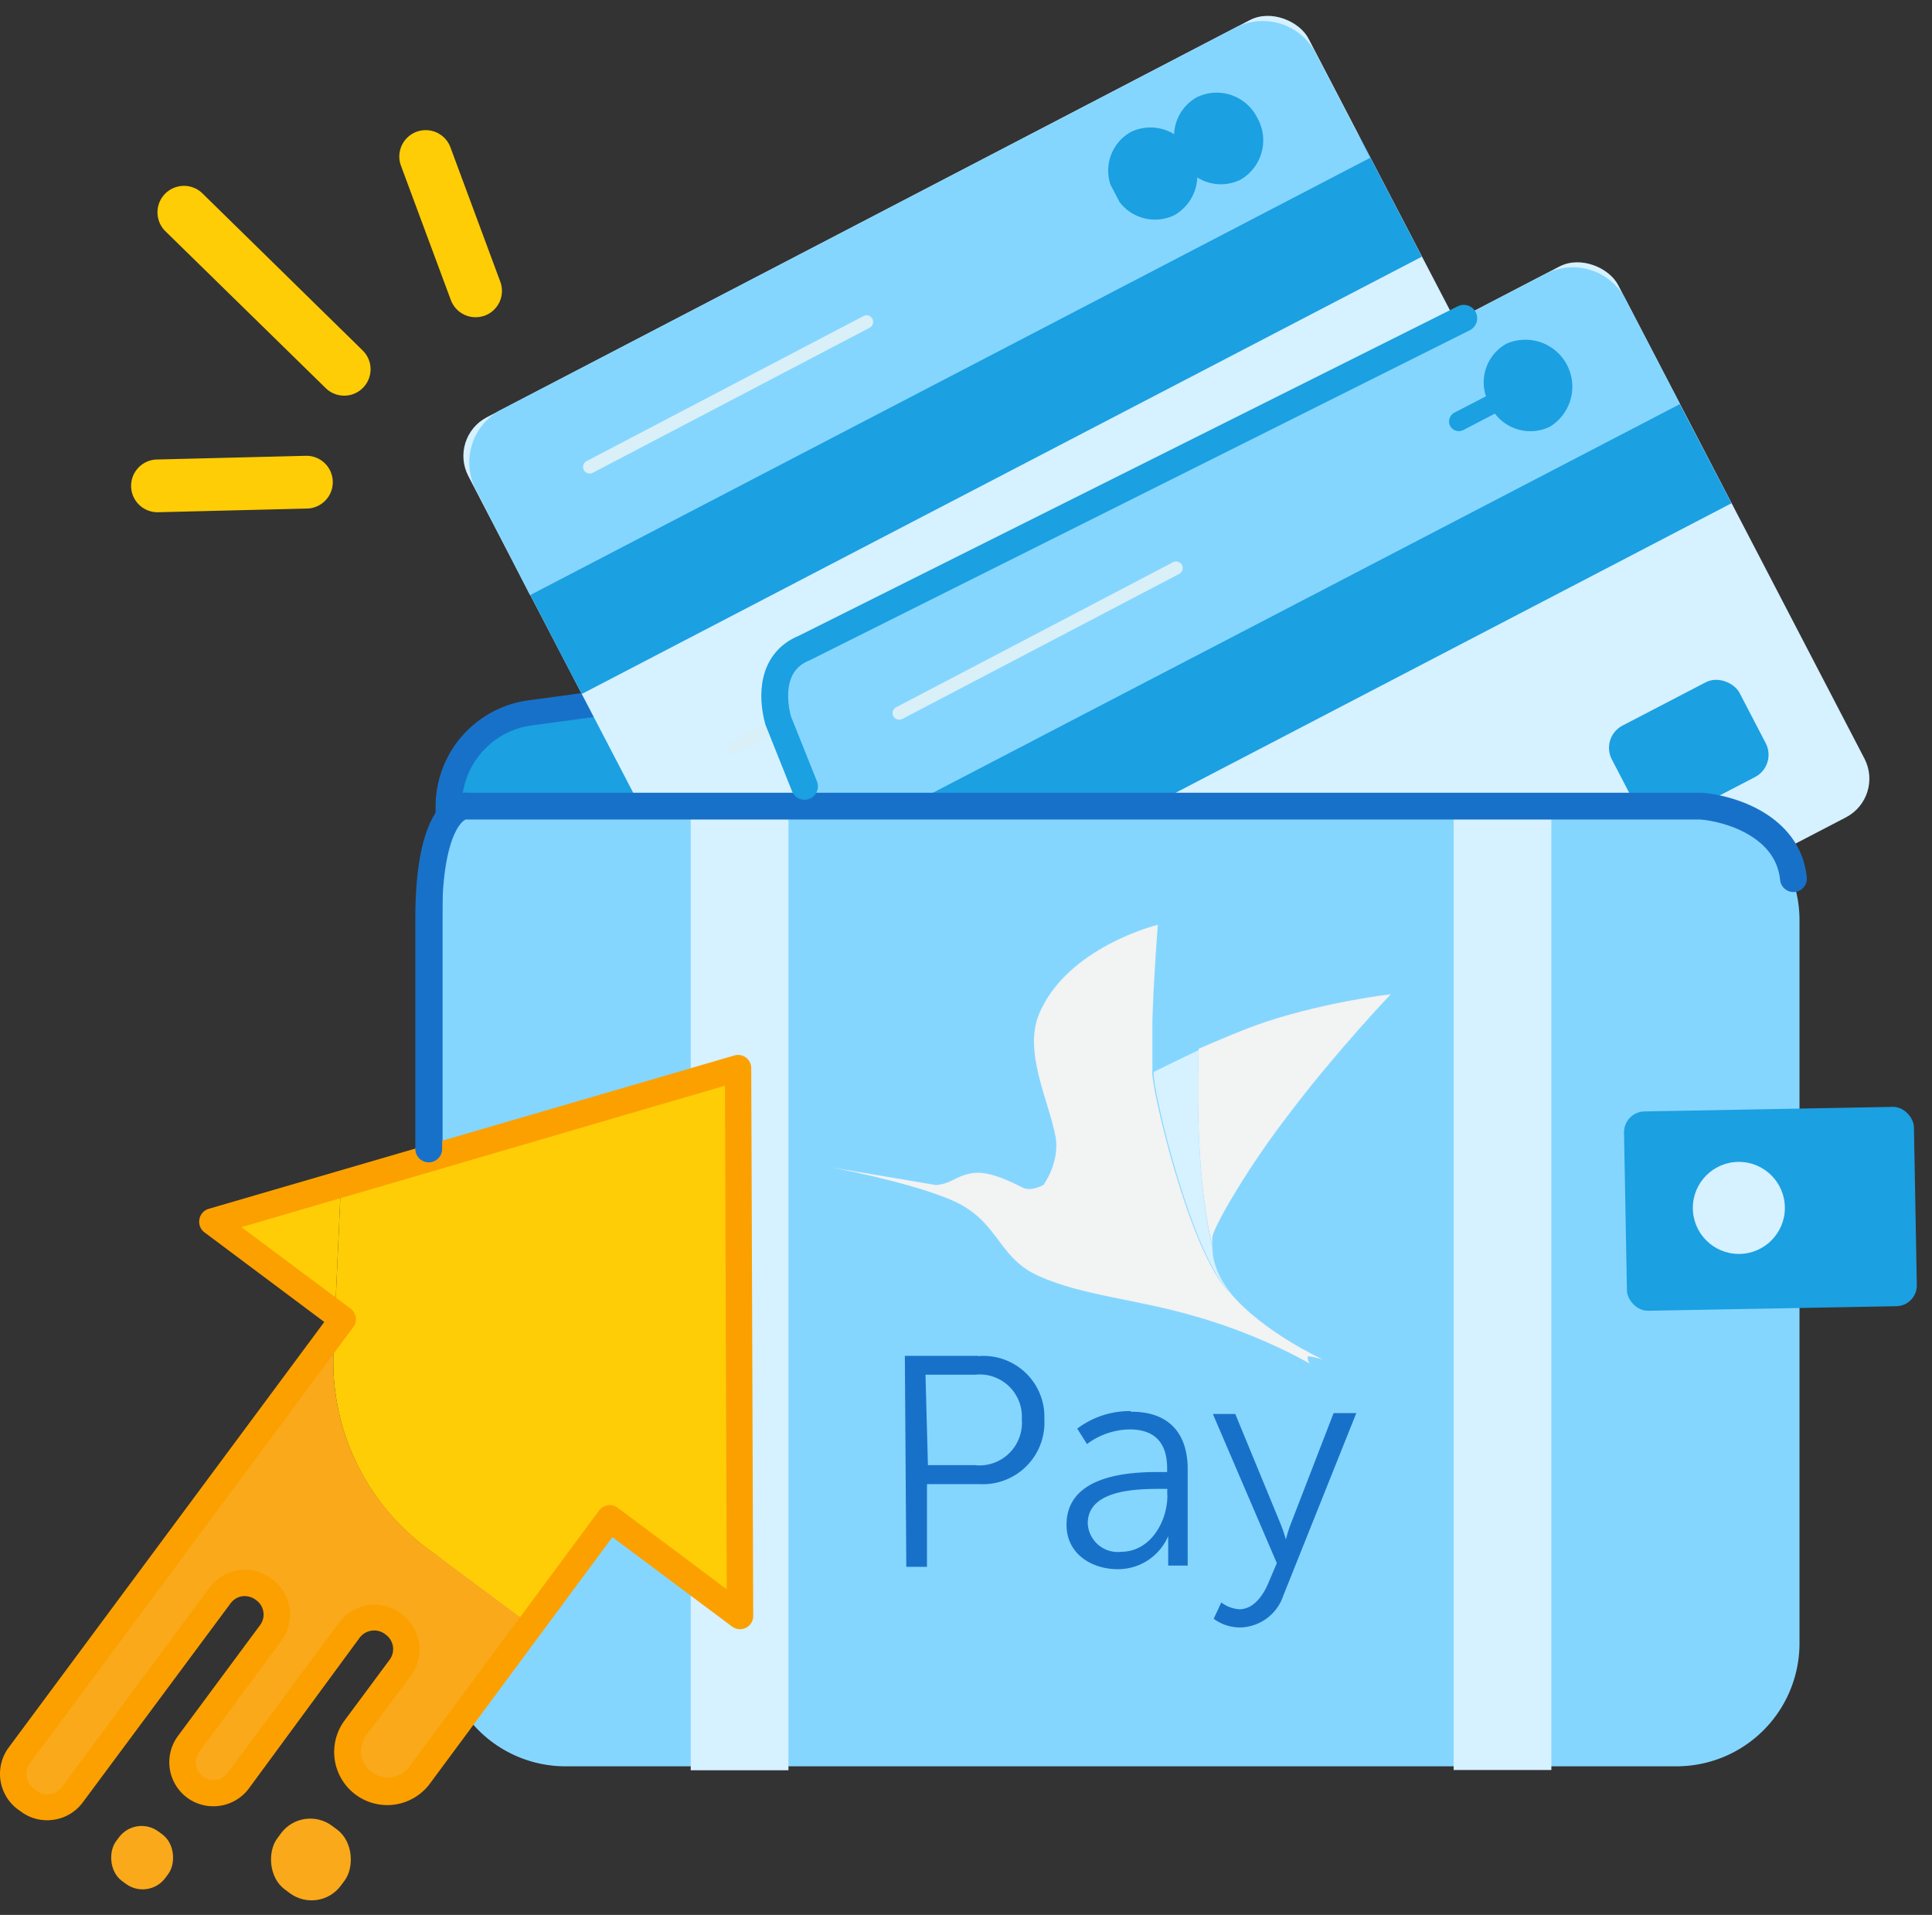
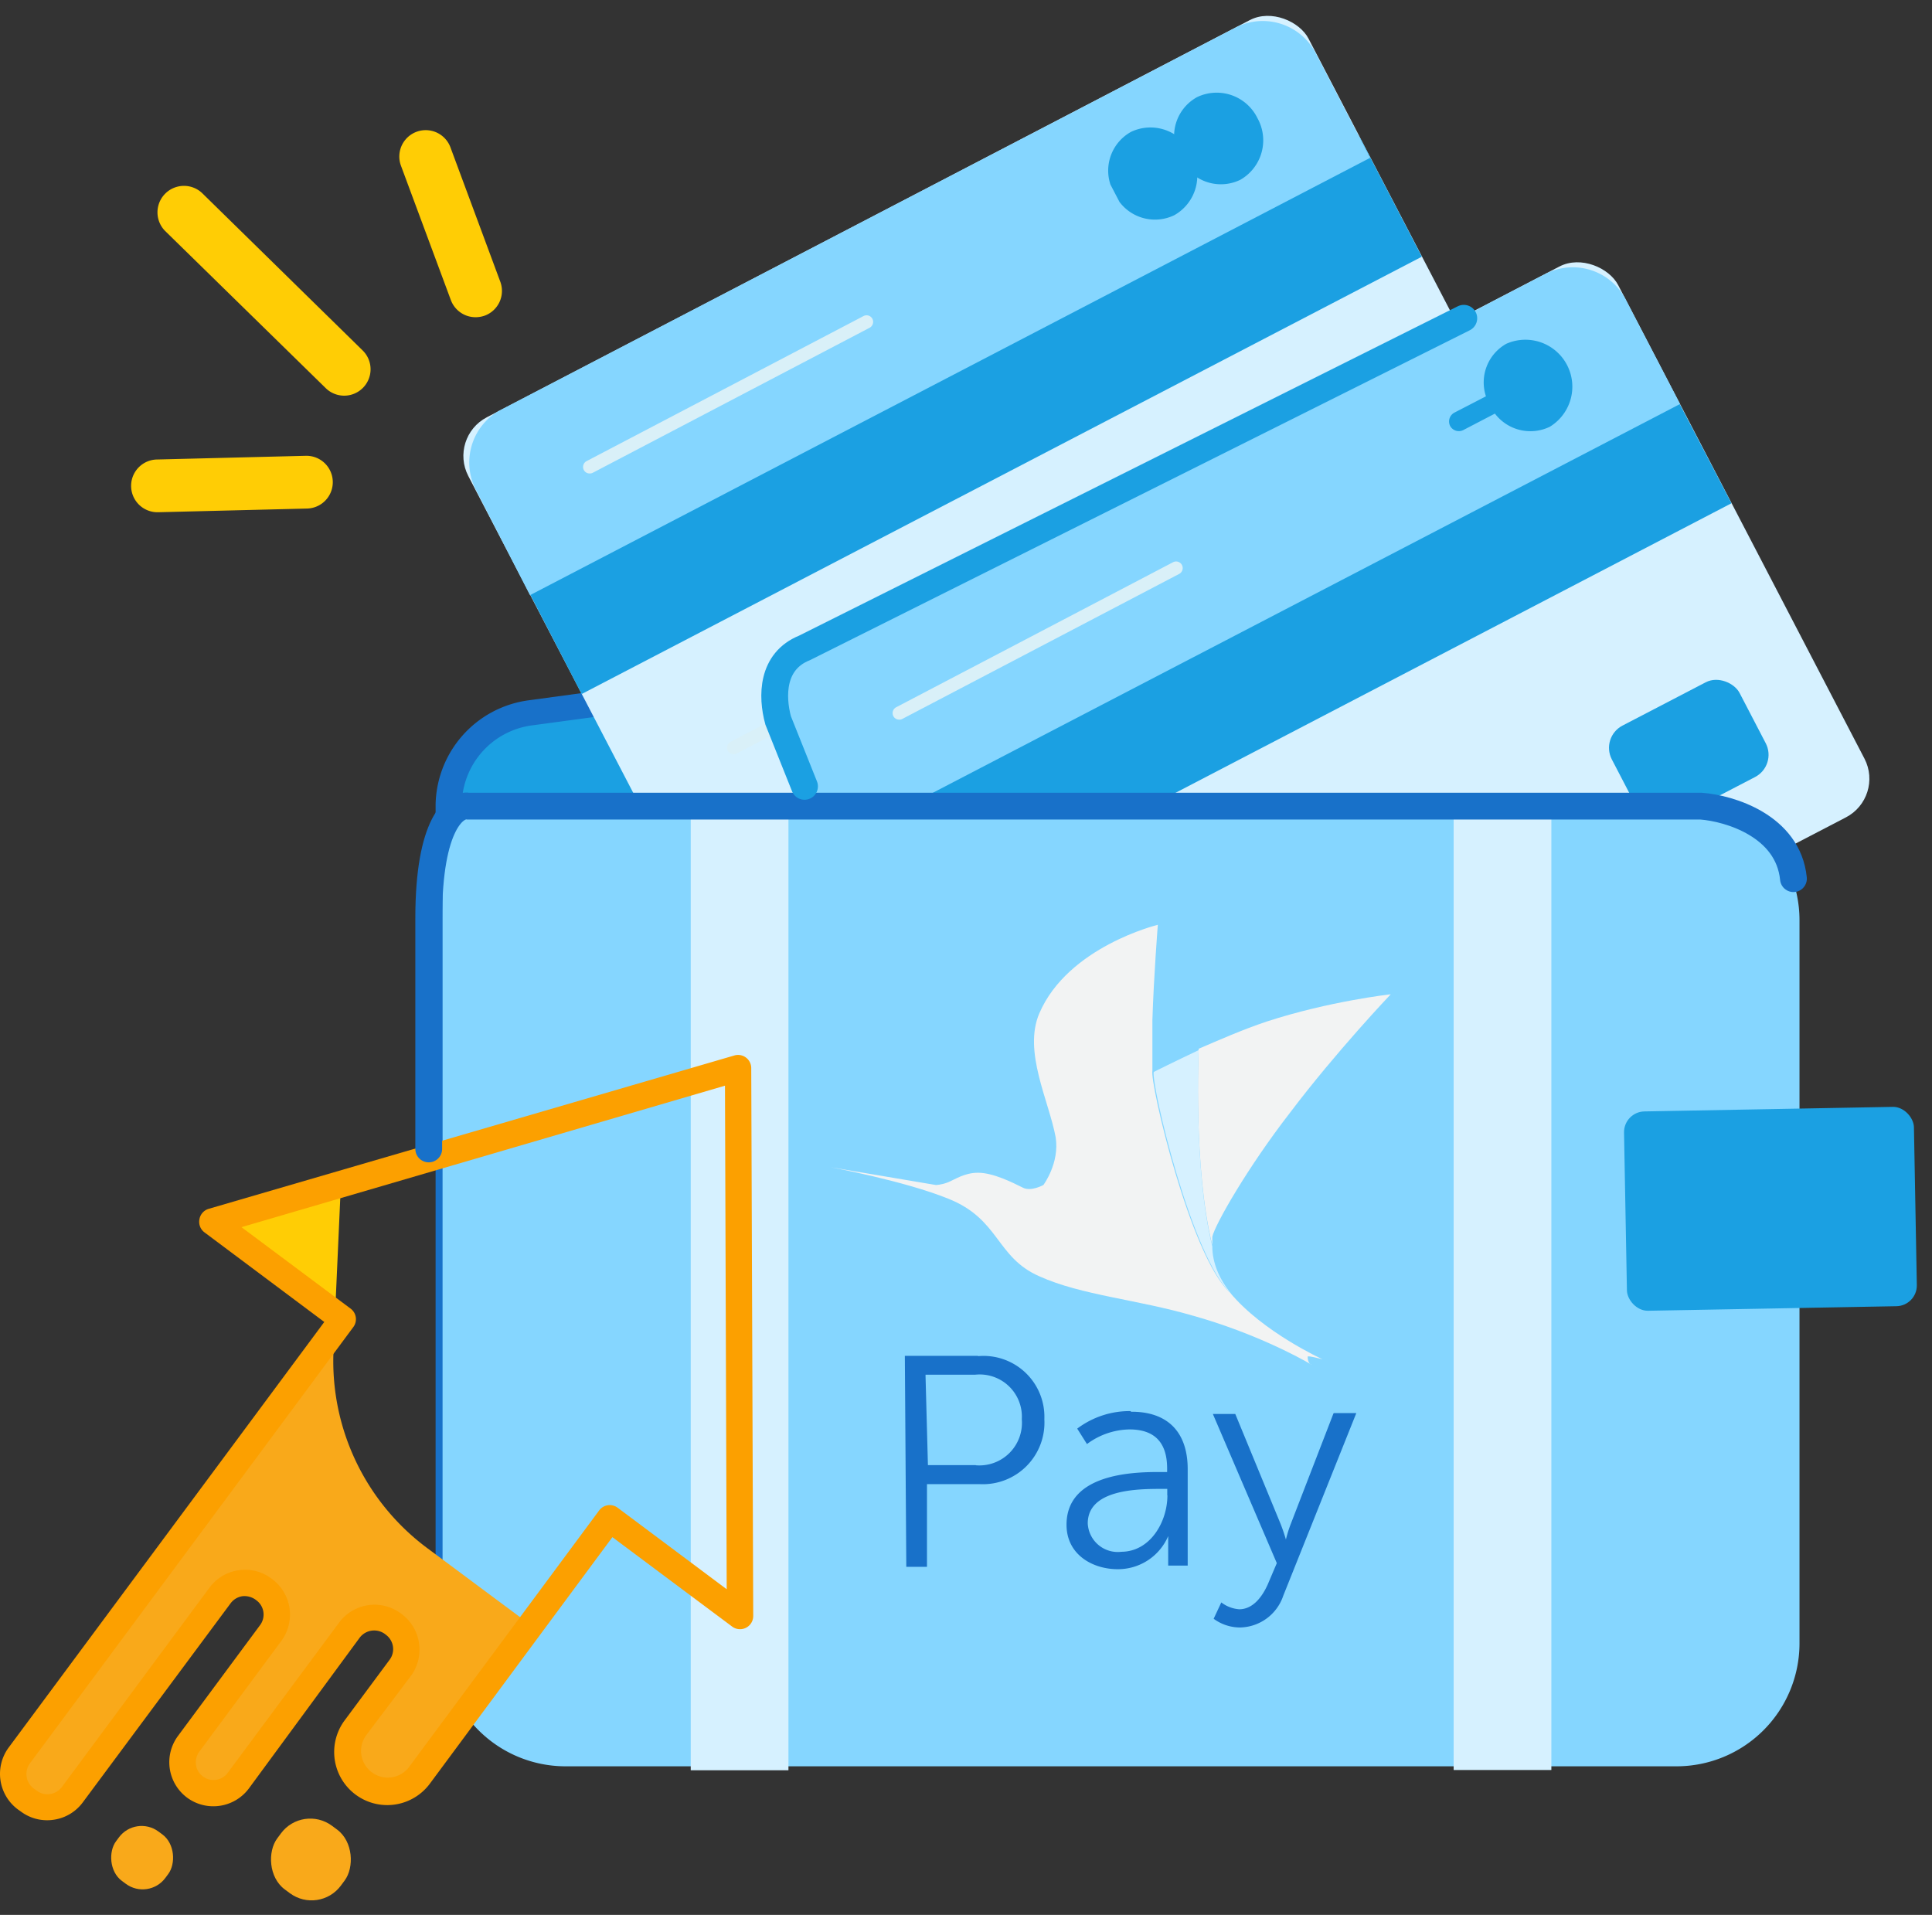
<svg xmlns="http://www.w3.org/2000/svg" width="113" height="112" fill="none" viewBox="0 0 113 112">
  <rect x="0" y="0" width="113" height="112" fill="#333333" stroke="none" />
  <path fill="#1BA0E2" d="M100.168 38.605v45.71a5.476 5.476 0 0 1-4.627 5.398l-61.535 9.255c-.349.06-.704.078-1.057.053a7.203 7.203 0 0 1-6.67-7.172V47.12a5.483 5.483 0 0 1 4.742-5.398l62.97-8.53a5.483 5.483 0 0 1 6.177 5.414Z" />
  <path fill="#1871C9" fill-rule="evenodd" d="M32.857 99.808h.309c.305-.01.609-.041.91-.092l61.542-9.255a6.277 6.277 0 0 0 5.321-6.17V38.583a6.243 6.243 0 0 0-7.087-6.17l-62.977 8.553a6.27 6.27 0 0 0-5.398 6.17v44.73a7.982 7.982 0 0 0 7.38 7.943ZM94.06 33.947c.209-.03.42-.046.632-.046a4.712 4.712 0 0 1 4.704 4.704V84.26a4.728 4.728 0 0 1-4.002 4.628L33.85 98.142c-.293.05-.59.068-.887.054a6.455 6.455 0 0 1-5.953-6.409v-44.73a4.728 4.728 0 0 1 4.08-4.627l62.968-8.483Z" clip-rule="evenodd" />
  <rect width="55.404" height="36.316" x="26.214" y="25.582" fill="#D6F1FF" rx="2.548" transform="rotate(-27.5 26.214 25.582)" />
  <path fill="#1BA0E2" d="M83.162 15.013 79.73 8.412a3.501 3.501 0 0 0-4.627-1.65L31.915 29.233a3.494 3.494 0 0 0-1.31 4.759l3.415 6.601" />
  <path fill="#85D6FF" d="M72.365 1.563 29.178 24.03a3.501 3.501 0 0 0-1.265 4.766l3.085 6.015L80.139 9.23l-3.13-6.016a3.494 3.494 0 0 0-4.644-1.65Z" />
  <path fill="#1BA0E2" d="M70.013 5.682a2.591 2.591 0 0 0-1.21 3.084l.532.98a2.599 2.599 0 0 0 3.208.771 2.66 2.66 0 0 0 1.002-3.61 2.653 2.653 0 0 0-3.532-1.225Z" />
  <path fill="#1BA0E2" d="M66.158 7.71a2.591 2.591 0 0 0-1.21 3.085l.531 1.018a2.6 2.6 0 0 0 3.209.771 2.645 2.645 0 0 0 .994-3.61 2.645 2.645 0 0 0-3.524-1.264Z" />
  <path fill="#D9F0F8" d="M34.49 27.692a.378.378 0 0 1-.346-.208.386.386 0 0 1 .17-.517l16.195-8.483a.386.386 0 0 1 .516.162.393.393 0 0 1-.161.524l-16.196 8.484a.354.354 0 0 1-.177.038ZM45.358 48.823a.386.386 0 0 1-.339-.208.378.378 0 0 1 .162-.517L70.13 35.196a.386.386 0 1 1 .354.686L45.536 48.777a.354.354 0 0 1-.178.046ZM42.938 44.111a.378.378 0 0 1-.37-.2.393.393 0 0 1 .162-.525l15.424-8.044a.386.386 0 0 1 .516.163.393.393 0 0 1-.162.524l-15.424 8.044a.355.355 0 0 1-.146.038Z" />
  <rect width="8.422" height="6.247" x="75.496" y="28.703" fill="#1BA0E2" rx="1.466" transform="rotate(-27.5 75.496 28.703)" />
  <rect width="55.404" height="36.316" x="44.315" y="39.978" fill="#D6F1FF" rx="2.548" transform="rotate(-27.48 44.315 39.978)" />
  <path fill="#1BA0E2" d="m101.271 29.435-3.431-6.578a3.51 3.51 0 0 0-4.628-1.65L50.025 43.663a3.501 3.501 0 0 0-1.32 4.758l3.44 6.602" />
  <path fill="#85D6FF" d="m90.474 15.977-43.187 22.45a3.501 3.501 0 0 0-1.32 4.766L49.1 49.21l49.165-25.581-3.132-6.023a3.494 3.494 0 0 0-4.658-1.628Z" />
  <path fill="#1BA0E2" d="M88.122 20.096a2.591 2.591 0 0 0-1.211 3.084l-1.851.957a.586.586 0 0 0-.247.771c.147.278.49.388.771.247l1.851-.964a2.607 2.607 0 0 0 3.208.771 2.745 2.745 0 0 0-2.53-4.859l.009-.007Z" />
  <path fill="#D9F0F8" d="M52.593 42.09a.378.378 0 0 1-.34-.2.386.386 0 0 1 .163-.524l16.195-8.483a.386.386 0 1 1 .355.686L52.77 42.052a.354.354 0 0 1-.178.039ZM63.45 63.23a.385.385 0 0 1-.338-.208.393.393 0 0 1 .161-.525L88.23 49.572a.386.386 0 0 1 .355.678L63.628 63.183a.355.355 0 0 1-.177.047ZM61.075 58.518a.393.393 0 0 1-.386-.185.386.386 0 0 1 .162-.517l15.424-8.044a.388.388 0 0 1 .363.686l-15.424 8.036a.41.41 0 0 1-.14.024Z" />
  <rect width="8.422" height="6.247" x="93.597" y="43.115" fill="#1BA0E2" rx="1.466" transform="rotate(-27.48 93.597 43.115)" />
  <path fill="#85D6FF" d="M105.25 53.805v42.309a7.195 7.195 0 0 1-7.195 7.195h-64.99a7.194 7.194 0 0 1-7.18-7.187V49.618a2.985 2.985 0 0 1 2.984-2.992h69.193a7.196 7.196 0 0 1 7.188 7.18Z" />
  <path fill="#D6F1FF" d="M40.4 46.27h5.715v57.27H40.4zM85.022 46.255h5.715v57.27h-5.715z" />
  <rect width="16.959" height="11.661" x="112.135" y="76.376" fill="#1BA0E2" rx="1.215" transform="rotate(178.95 112.135 76.376)" />
-   <circle cx="101.703" cy="70.649" r="2.692" fill="#D6F1FF" />
  <path fill="#1871C9" fill-rule="evenodd" d="M57.073 85.694h-2.8l-.139-5.19v-.1h2.908a2.468 2.468 0 0 1 2.722 2.607 2.491 2.491 0 0 1-2.691 2.691v-.008Zm.107-6.393h-4.257l.085 12.34h1.21v-4.836h3.085a3.601 3.601 0 0 0 3.78-3.794 3.563 3.563 0 0 0-3.857-3.694l-.046-.016ZM68.28 87.46c0 1.543-.996 3.286-2.684 3.301a1.759 1.759 0 0 1-1.975-1.658c0-1.943 2.761-2.013 4.142-2.02h.509v.377h.007Zm-2.144-4.927a5.09 5.09 0 0 0-3.131 1.025l.57.903a4.272 4.272 0 0 1 2.484-.856c1.264 0 2.198.563 2.205 2.267v.224h-.486c-1.542 0-5.398.108-5.398 3.084 0 1.759 1.542 2.607 3.008 2.6a3.193 3.193 0 0 0 2.938-1.936V91.57h1.141v-5.637c0-2.206-1.203-3.378-3.324-3.363l-.007-.038ZM77.995 82.664l-2.491 6.447a7.41 7.41 0 0 0-.293.933s-.139-.486-.316-.925l-2.645-6.417h-1.311l3.74 8.723-.532 1.25c-.347.77-.887 1.441-1.658 1.449a1.95 1.95 0 0 1-1.057-.401l-.447.956c.447.33.987.508 1.542.51a2.722 2.722 0 0 0 2.53-1.86l4.272-10.68h-1.303" clip-rule="evenodd" />
-   <path fill="#FFCD05" d="m19.508 79.008.046-1.187.494-.663-.448-.332.34-7.558 23.228-6.794.062 16.928.054 15.115-7.62-5.691-4.627 6.239-6.015-4.473a13.62 13.62 0 0 1-5.514-11.584Z" />
  <path fill="#FFCD05" d="m12.427 71.466 7.511-2.198-.339 7.558-7.172-5.36Z" />
  <path fill="#F9A91A" d="m1.137 102.677 10.85-14.653 7.566-10.21L19.507 79A13.62 13.62 0 0 0 25.02 90.57l6.015 4.473-6.516 8.792a2.33 2.33 0 0 1-4.008-.463 2.328 2.328 0 0 1 .267-2.313l2.63-3.556a1.812 1.812 0 0 0-.378-2.53l-.054-.038a1.812 1.812 0 0 0-2.53.378l-6.516 8.792a1.805 1.805 0 1 1-2.9-2.152l4.805-6.486a1.812 1.812 0 0 0-.378-2.53l-.062-.045a1.812 1.812 0 0 0-2.53.377L4.222 104.96a1.81 1.81 0 0 1-2.53.416l-.177-.131a1.81 1.81 0 0 1-.377-2.568Z" />
  <path fill="#FCA000" fill-rule="evenodd" d="M1.222 105.955a2.566 2.566 0 0 0 1.928.478 2.567 2.567 0 0 0 1.689-1.011l8.653-11.653c.164-.219.408-.365.678-.408a1.11 1.11 0 0 1 .826.239 1.034 1.034 0 0 1 .216 1.45l-4.805 6.486a2.583 2.583 0 0 0 .54 3.609c1.147.841 2.758.6 3.609-.54l6.478-8.815a1.064 1.064 0 0 1 1.543-.17c.457.343.554.99.216 1.45l-2.638 3.556a3.103 3.103 0 1 0 4.99 3.694l10.673-14.414 7.003 5.229a.771.771 0 0 0 1.234-.625l-.116-32.044a.77.77 0 0 0-.987-.733l-30.748 8.97a.771.771 0 0 0-.54.609.771.771 0 0 0 .3.771l7.003 5.237L.505 102.214a2.592 2.592 0 0 0 .532 3.61l.185.131Zm.747-1.35a1.056 1.056 0 0 1-.216-1.473l18.91-25.511a.77.77 0 0 0-.154-1.08l-6.386-4.766 28.28-8.275.101 29.452-6.378-4.766a.771.771 0 0 0-1.08.154L23.902 103.38a1.561 1.561 0 0 1-2.506-1.859l2.645-3.509a2.6 2.6 0 0 0-.601-3.648 2.576 2.576 0 0 0-3.602.533l-6.517 8.791a1.034 1.034 0 0 1-1.45.216 1.015 1.015 0 0 1-.408-.678c-.039-.273.03-.549.193-.772l4.804-6.485a2.591 2.591 0 0 0-.594-3.648 2.537 2.537 0 0 0-1.912-.478 2.568 2.568 0 0 0-1.697 1.01l-8.645 11.676a1.055 1.055 0 0 1-.686.401 1.01 1.01 0 0 1-.772-.193l-.185-.131Z" clip-rule="evenodd" />
  <rect width="3.594" height="3.594" x="7.939" y="106.139" fill="#F9A91A" rx="1.654" transform="rotate(36.54 7.94 106.139)" />
  <rect width="4.635" height="4.635" x="17.703" y="105.517" fill="#F9A91A" rx="2.133" transform="rotate(36.54 17.703 105.517)" />
  <path fill="#FFCD05" d="M27.782 18.553a1.542 1.542 0 0 1-1.412-1.002l-2.93-7.89a1.544 1.544 0 0 1 2.892-1.08l2.93 7.898a1.542 1.542 0 0 1-.91 1.982 1.611 1.611 0 0 1-.57.092ZM20.132 23.142c-.404 0-.792-.157-1.08-.44L9.659 13.51a1.549 1.549 0 0 1 2.159-2.221l9.393 9.208a1.543 1.543 0 0 1-1.08 2.645ZM9.211 29.96a1.542 1.542 0 0 1 0-3.085l8.676-.216a1.543 1.543 0 0 1 .078 3.085l-8.692.215h-.062Z" />
  <path fill="#F2F3F3" d="M54.733 69.309s.319 0 .717-.16c.398-.159.956-.557 1.753-.557.876 0 1.992.557 2.63.876.477.24 1.194-.16 1.194-.16s.956-1.274.718-2.788c-.399-2.151-1.913-5.02-.957-7.25 1.674-3.905 6.932-5.18 6.932-5.18s-.239 3.028-.318 5.578v2.948c-.16.717 2.23 10.916 4.541 12.987 1.913 2.311 5.418 3.904 5.418 3.904s-.876-.239-.876-.159c0 .08 0 .399.239.478-.797-.478-3.506-1.912-6.932-2.868-3.267-.956-6.534-1.195-9.004-2.31-2.55-1.116-2.31-3.347-5.338-4.542-2.55-1.036-6.852-1.833-6.852-1.833l6.135 1.036Z" />
  <path fill="#F2F3F3" d="M70.905 72.337c.16-.718 2.072-4.064 4.542-7.251 2.709-3.586 5.896-6.932 5.896-6.932s-3.585.398-7.25 1.593c-1.435.478-2.869 1.116-3.984 1.594 0 0-.32 7.012.796 11.473v-.477Z" />
  <path fill="#D6F1FF" d="M70.11 61.42c-1.514.718-2.63 1.276-2.63 1.276-.16.717 2.231 10.916 4.542 12.987-.717-.876-1.116-1.832-1.116-2.789-1.115-4.462-.796-11.473-.796-11.473Z" />
  <path stroke="#1871C9" stroke-linecap="round" stroke-width="1.568" d="M104.896 51.391c-.308-3.085-3.727-4.113-5.398-4.241H27.39c-.771-.129-2.314 1.002-2.314 6.555V67.2" />
  <path stroke="#1BA0E2" stroke-linecap="round" stroke-width="1.568" d="m47.055 45.993-1.542-3.856c-.386-1.414-.385-3.47 1.542-4.242l38.56-19.28" />
</svg>